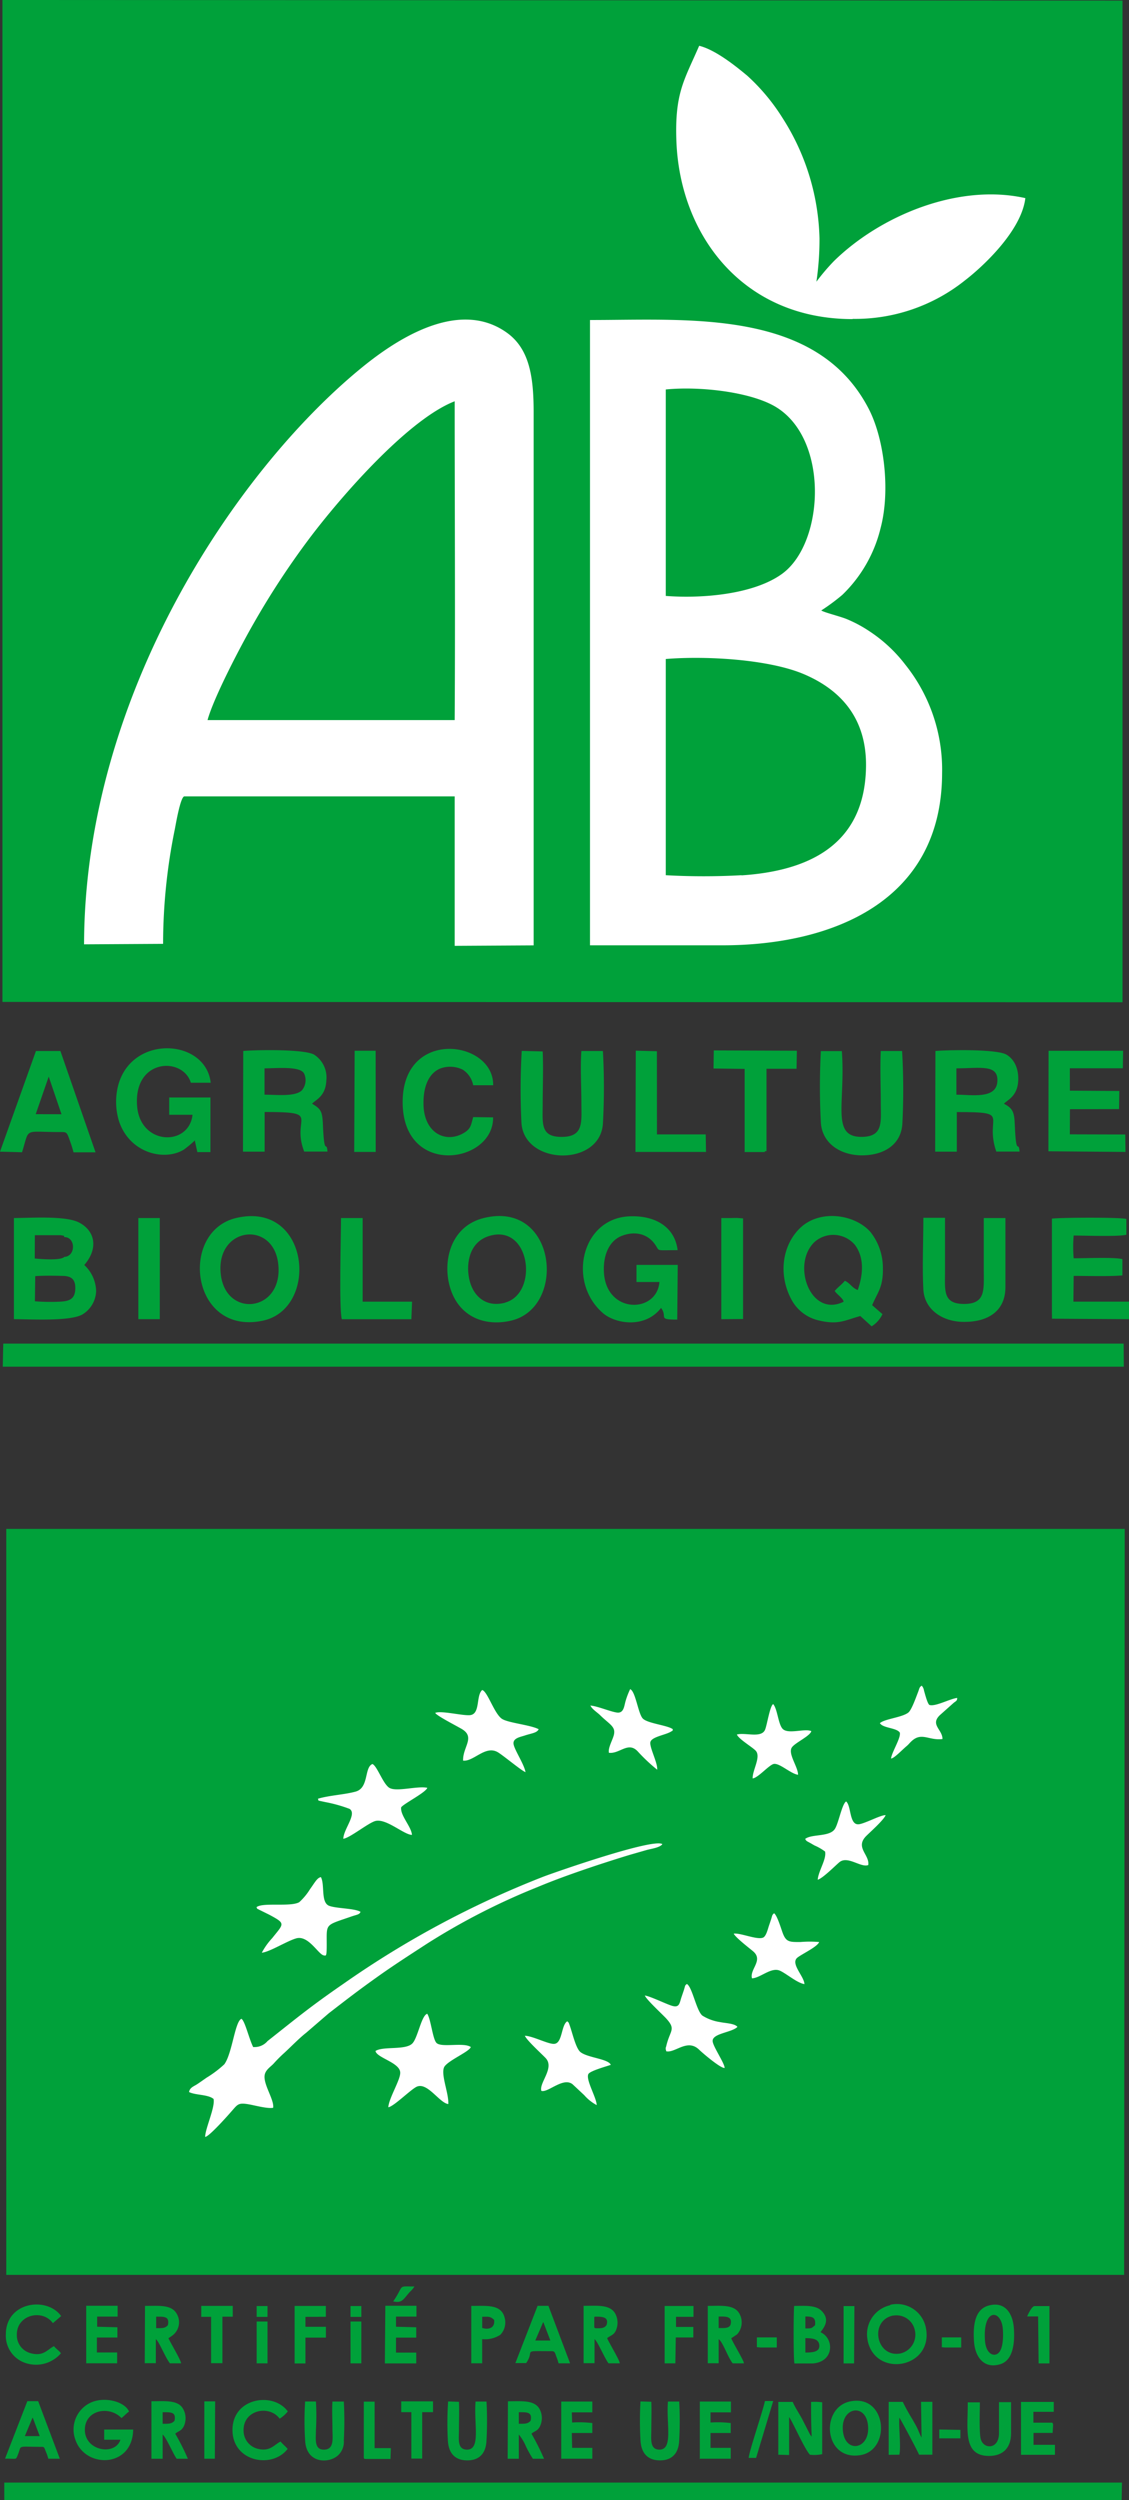
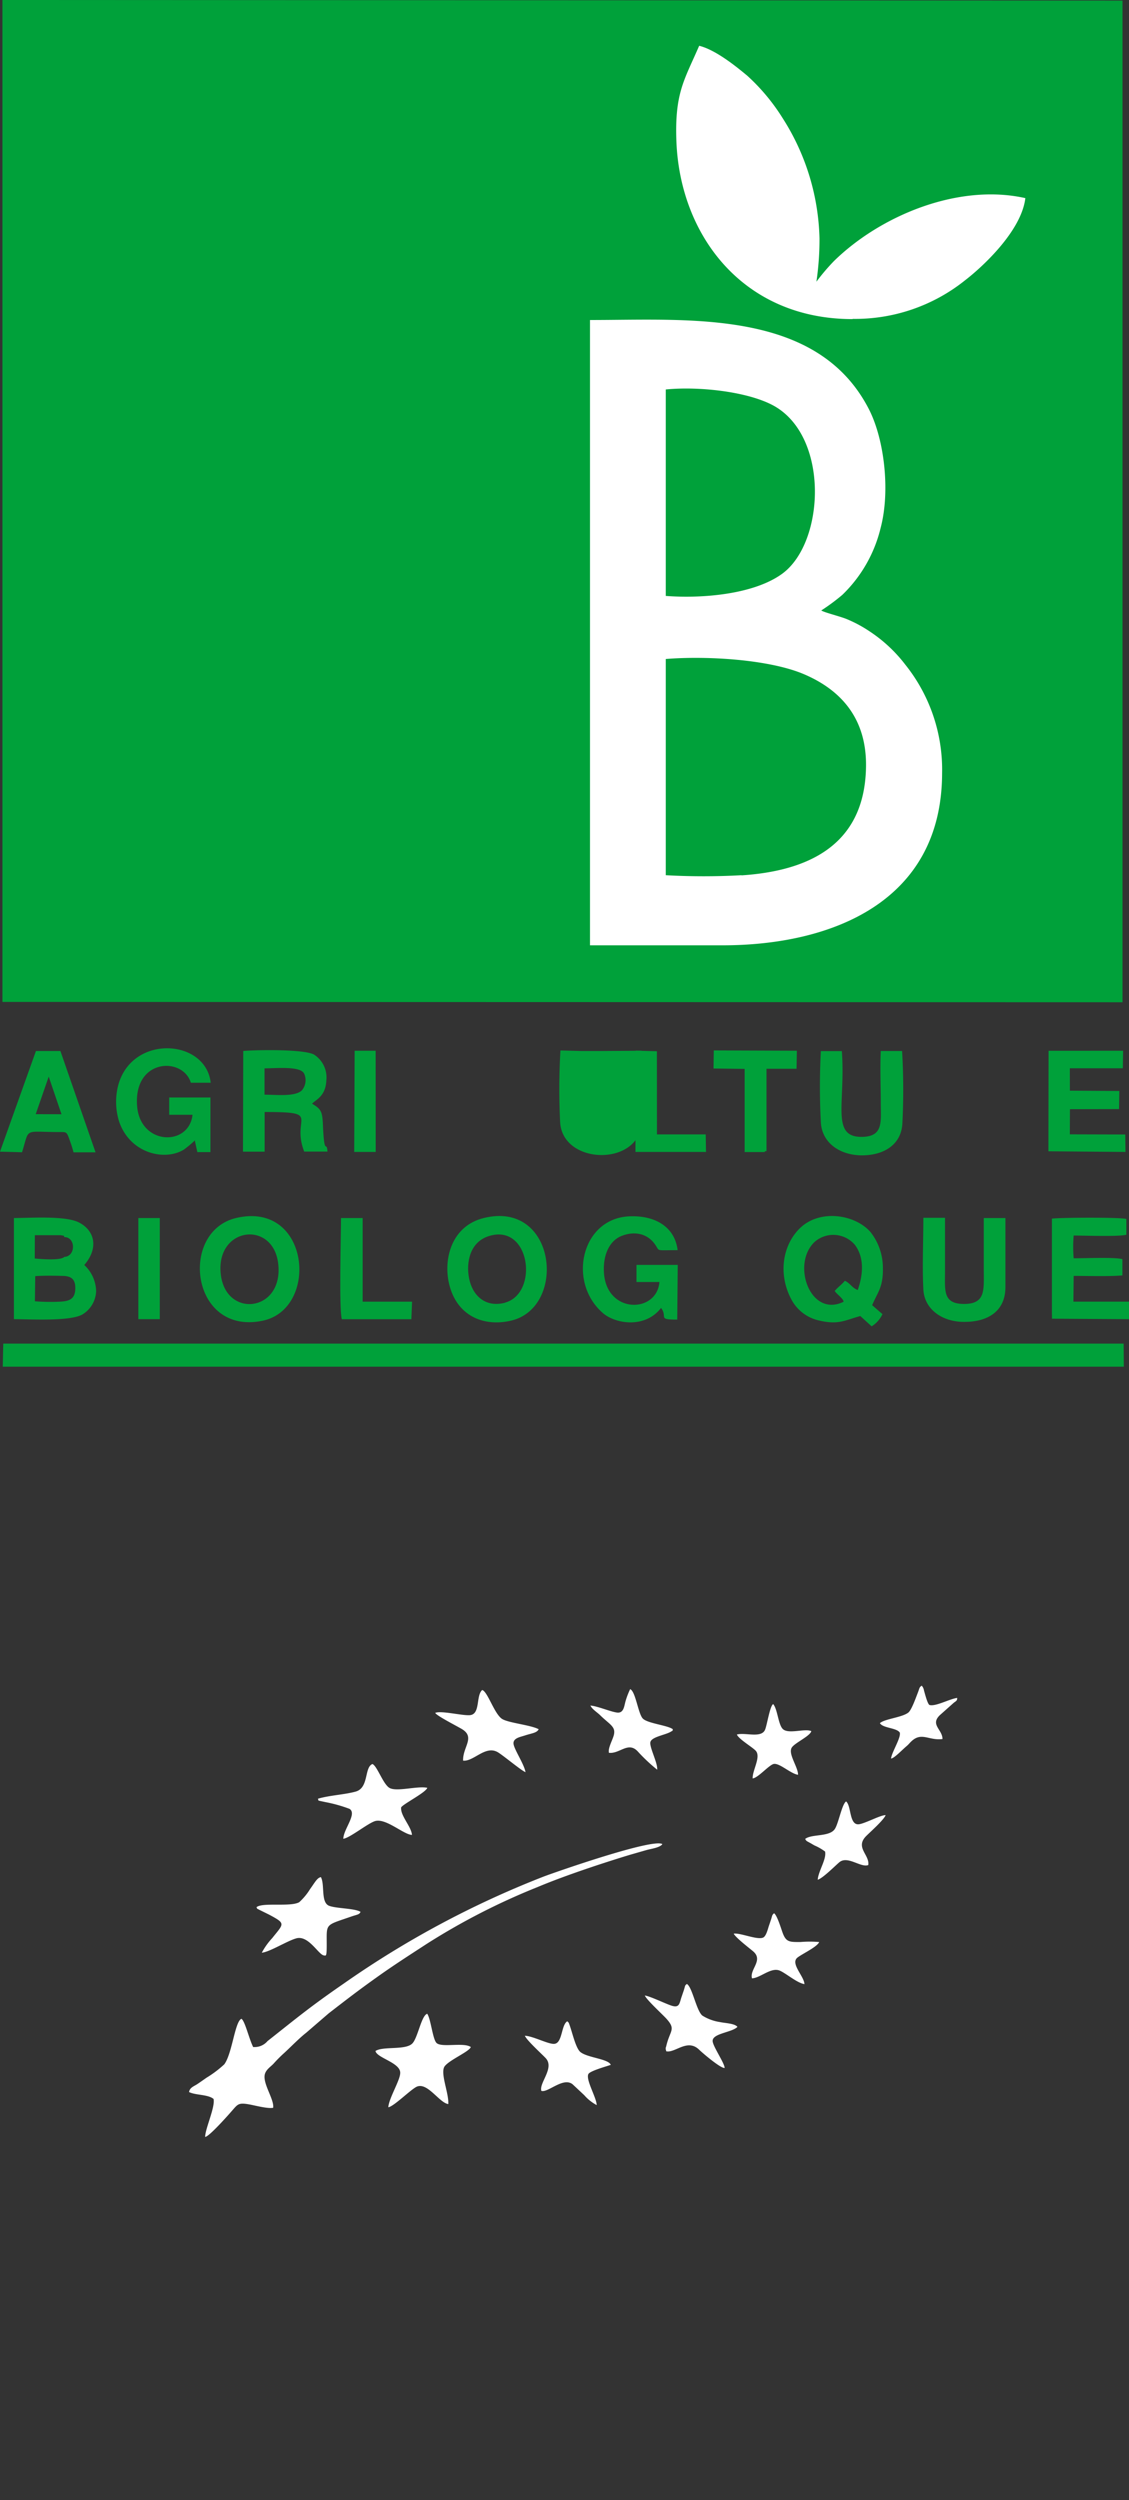
<svg xmlns="http://www.w3.org/2000/svg" id="Plan_1" data-name="Plan 1" width="208.58" height="461.49" viewBox="0 0 208.58 461.49">
  <rect x="0" y="0" width="208.58" height="461.49" fill="#333333" stroke="none" />
  <title>logos_bios2</title>
  <polygon points="197.67 204.74 206.74 204.72 206.79 201.38 197.66 201.32 197.65 197.19 207.44 197.19 207.49 193.95 193.72 193.96 193.69 212.51 207.93 212.63 207.89 209.41 197.65 209.38 197.67 204.74" style="fill:#00a13a" />
  <path d="M141.28,212.58c.36-.38.33.5.33-.93V197.28h5.55l.06-3.33-15.35-.06-.05,3.34,5.75.07v15.35h3.69Z" transform="translate(0 0)" style="fill:#00a13a" />
  <polygon points="65.44 212.63 69.41 212.63 69.4 193.95 65.52 193.95 65.44 212.63" style="fill:#00a13a" />
  <polygon points="25.56 242.66 25.56 243.5 29.52 243.5 29.52 224.83 28.5 224.83 26.58 224.83 25.56 224.83 25.56 242.66" style="fill:#00a13a" />
-   <polygon points="133.26 243.5 133.5 243.5 137.28 243.47 137.28 224.9 136.14 224.81 134.94 224.83 134.22 224.83 133.26 224.83 133.26 243.5" style="fill:#00a13a" />
  <polygon points="117.4 212.63 130.44 212.63 130.43 212.39 130.38 209.39 121.37 209.39 121.36 194.04 117.46 193.94 117.4 212.63" style="fill:#00a13a" />
  <path d="M63.19,243.51H76l.13-3.24H67V224.83H63c0,3.17-.39,16.67.15,18.68Z" transform="translate(0 0)" style="fill:#00a13a" />
-   <path d="M91.1,206.25l-3.68-.05c-.41,1.47-.42,2.13-1.67,2.89-3.45,2.09-7.59,0-7.51-5.59,0-3,1-5.41,3.1-6.27a5.28,5.28,0,0,1,4.16.22,4.39,4.39,0,0,1,1.92,2.87h3.69c.13-8.35-16.8-10.61-16.72,3.2s16.8,11.25,16.71,2.75Z" transform="translate(0 0)" style="fill:#00a13a" />
  <path d="M11.16,194H6.64L0,212.58l4.07.11c1.45-4.6.17-3.74,6.89-3.73,1.39,0,1.35-.12,2,1.74a20.09,20.09,0,0,1,.62,2h4.07ZM6.6,205.66,9,198.73l2.36,6.94Z" transform="translate(0 0)" style="fill:#00a13a" />
  <path d="M178.19,244c4.36,0,7.56-2,7.56-6.42V224.83h-4v9.66c0,3.54.39,6.19-3.61,6.2s-3.55-2.49-3.55-6v-9.9h-4c0,4.22-.23,9.15,0,13.28.22,3.69,3.58,5.94,7.5,5.93Z" transform="translate(0 0)" style="fill:#00a13a" />
-   <path d="M111.29,194h-3.88c-.22,2.95,0,6.55,0,9.54,0,3.44.49,6.22-3.42,6.31-4.23.11-3.73-2.43-3.73-6.07,0-3.13.14-6.61,0-9.7l-3.87-.1a123.11,123.11,0,0,0-.06,13.17c.37,8,14.57,8.27,15.06.23a123.86,123.86,0,0,0,0-13.35Z" transform="translate(0 0)" style="fill:#00a13a" />
+   <path d="M111.29,194h-3.88l-3.87-.1a123.11,123.11,0,0,0-.06,13.17c.37,8,14.57,8.27,15.06.23a123.86,123.86,0,0,0,0-13.35Z" transform="translate(0 0)" style="fill:#00a13a" />
  <path d="M166.6,194h-3.88c-.15,3.12,0,6.45,0,9.53,0,3.52.54,6.27-3.48,6.32-5.79.07-3-6.17-3.71-15.83h-3.88a125.2,125.2,0,0,0,0,13.14c.2,3.73,3.38,6,7.38,6.1,4.21.06,7.46-1.94,7.68-5.85a122.24,122.24,0,0,0-.05-13.4Z" transform="translate(0 0)" style="fill:#00a13a" />
  <path d="M194.35,242.66v.75l14.23.09v-3.24H198.31l.05-4.75c2.64,0,6.52.13,9-.09v-3c-1.43-.4-7.09-.15-9-.16a24.54,24.54,0,0,1,0-4.2c2,0,8.31.24,9.73-.15V225c-1.22-.33-12.14-.27-13.75-.06v17.75Z" transform="translate(0 0)" style="fill:#00a13a" />
  <path d="M43.67,224.81c-10.63,2.46-8.44,21.64,4.74,19C59.05,241.73,57.31,221.66,43.67,224.81Zm-2.88,10.41c-1-8.86,9.94-10.1,10.64-1.65C52.18,242.21,41.7,243.32,40.79,235.22Z" transform="translate(0 0)" style="fill:#00a13a" />
  <path d="M89.36,224.83c-5.9,1.46-7.49,7.49-6.39,12.16,1.38,5.83,6.28,8,11.5,6.77C104.79,241.28,102.79,221.51,89.36,224.83Zm4,15.62c-3.74,1-6.1-1.38-6.7-4.5-.57-2.95.15-6.67,3.63-7.78,7.7-2.45,9.31,10.58,3,12.28Z" transform="translate(0 0)" style="fill:#00a13a" />
  <path d="M122.15,241.4c-2.93,3.84-8.38,3-10.74,1-6.65-5.73-4-17.44,4.78-17.88,4.89-.24,8.5,2,9,6.24-4,0-3.34.23-4-.8-1.47-2.35-4-2.75-6.33-1.84s-3.5,3.63-3.28,6.86c.52,7.61,9.79,7.45,10.25,1.66h-4.24v-3.16h7.62l-.09,10.1c-3.77,0-1.68-.44-3-2.17Z" transform="translate(0 0)" style="fill:#00a13a" />
  <path d="M36,210.58l.46,2.08h2.42V202.58H31.26v3.19h4.31c-.64,5.88-9.68,5.69-10.24-1.62-.68-8.79,8.46-9.13,9.93-4.29h3.67c-.91-8.12-14.53-9-17.09.46A12.19,12.19,0,0,0,22,207c2,5.92,8.45,7.39,12,5.18a21.19,21.19,0,0,0,2.06-1.73Z" transform="translate(0 0)" style="fill:#00a13a" />
-   <path d="M187.48,207.58c-.09-2.38-.41-3-2-3.85.58-.68,2.52-1.33,2.64-4.31.09-2.35-.85-4-2.23-4.78-1.86-1-10.42-.86-13.07-.65l-.05,18.59,4,0v-7.31c10.39,0,5,.66,7.29,7.29h4.3C188.18,210.25,187.73,213.86,187.48,207.58Zm-3.22-7.93c-.22,3.28-4.76,2.41-7.57,2.41V197.2C181.13,197.19,184.48,196.39,184.26,199.65Z" transform="translate(0 0)" style="fill:#00a13a" />
  <path d="M59.66,207.64c-.1-2.52-.37-2.93-2-3.91.6-.71,2.51-1.31,2.63-4.31A5,5,0,0,0,58,194.65c-1.88-1-10.36-.88-13.06-.66l-.05,18.59,4,0v-7.32c10.79,0,4.82.91,7.31,7.3H60.5C60.34,210.33,59.92,213.73,59.66,207.64Zm-3.87-6.4c-1.2,1.25-4.82.82-6.92.82V197.2c2.26,0,6.66-.46,7.33,1A2.92,2.92,0,0,1,55.79,201.24Z" transform="translate(0 0)" style="fill:#00a13a" />
  <path d="M163.11,234a10.63,10.63,0,0,0-2.32-6.62c-2.89-3.25-9.35-4.22-13-.68-3.26,3.17-4.08,8.59-1.53,13.26a7.64,7.64,0,0,0,5.08,3.79c3.59.84,4.77-.06,7.6-.83l2.09,1.9a5.25,5.25,0,0,0,2-2.25l-1.9-1.65C162.09,238.58,163.2,237.65,163.11,234Zm-4.65,4.12c-1.14-.47-1.3-1.19-2.37-1.71-.62.74-1.31,1.2-1.88,1.88.38.61,1.67,1.47,1.63,2-6.16,3-9.7-7-5.31-11.08a5.24,5.24,0,0,1,7.4.56l0,0C159.73,232.15,159.45,235.35,158.46,238.13Z" transform="translate(0 0)" style="fill:#00a13a" />
  <path d="M15.57,233.5c2.66-3.07,2-6.33-1-7.86-2.49-1.26-8.78-.83-12-.81V243.5c3.13,0,10.5.45,12.72-.91a5.24,5.24,0,0,0,2.47-4.25A6.78,6.78,0,0,0,15.57,233.5ZM6.44,228H11.2c1.11.18.42.08.69.35,2.12,0,2.13,3.56,0,3.65-.68.73-4.51.39-5.47.3Zm4.77,12.26a37.79,37.79,0,0,1-4.76-.06l.06-4.64c1.47-.12,3.44-.09,4.94-.05,1.68,0,2.5.57,2.46,2.35s-.9,2.3-2.7,2.4Z" transform="translate(0 0)" style="fill:#00a13a" />
  <polygon points="0.51 252.27 207.62 252.27 207.62 252.03 207.59 248.01 0.6 248.01 0.51 252.27" style="fill:#00a13a" />
  <polygon points="0.45 184.94 0.45 0 207.38 0.11 207.38 185 0.45 184.94" style="fill:#00a13a" />
  <path d="M157.53,58.86a32.49,32.49,0,0,0,20.75-7.11c3.28-2.52,10.44-9.14,11.15-15.18-12.38-2.77-26.77,3.22-35.36,11.62A38.67,38.67,0,0,0,150.83,52a53.53,53.53,0,0,0,.57-8,43,43,0,0,0-6.79-22.16,37.11,37.11,0,0,0-6.55-7.86c-1.89-1.57-5.77-4.76-8.89-5.53-2.7,6.26-4.53,8.63-4.21,17.53.62,17.44,12.31,32.94,32.57,32.92Z" transform="translate(0 0)" style="fill:#fff" />
  <path d="M167.24,122.67a27,27,0,0,0-6.6-6.14,24.11,24.11,0,0,0-4.22-2.26c-1.34-.54-4.17-1.22-4.69-1.59a37.36,37.36,0,0,0,3.88-2.87,25.42,25.42,0,0,0,7.09-12.39c1.79-6.77.7-16.38-2.23-22C150.9,57,127.29,59.07,109,59.07V174.49H133.5c19.88,0,40.51-7.84,40.55-31.78A31,31,0,0,0,167.24,122.67ZM123,71.89c6.13-.61,15.2.39,19.94,3,10.29,5.69,9.47,25.22,1.59,31C139.4,109.65,130,110.53,123,110Zm14,89.66a125.74,125.74,0,0,1-14,0V121.64c7.7-.62,19.2.1,25.56,2.82,6.6,2.82,11.64,8,11.43,17.25-.29,14.59-11.1,19.09-23,19.87v0Z" transform="translate(0 0)" style="fill:#fff" />
-   <path d="M93.68,61.44c-9.36-6.75-21.61,2.09-27.25,6.75-22.85,18.86-50.8,60.07-50.9,106.12l14.6-.09A105.86,105.86,0,0,1,32.31,153c.17-.87,1-5.79,1.72-6H84v27.59l14.59-.09V76.19C98.6,69.65,97.85,64.45,93.68,61.44ZM84,132.92H38.34c1.16-4.23,6.19-13.8,8.48-17.78A148.9,148.9,0,0,1,57.2,99.33C62.81,91.89,75.31,77.44,84,74.07c0,19.51.12,39.4,0,58.85Z" transform="translate(0 0)" style="fill:#fff" />
-   <path d="M1.16,419.91H207.68l.11-137.7H1.16Zm189.78,31.41v-2.24h3.53l.08-1.3a1.41,1.41,0,0,0,0-.29.69.69,0,0,0-.14-.3h-3.49v-2h3.76v-1.83h-6.05v9.76h6.27v-1.84h-4Zm-17.41-1.24h3.9v-1.56l-3.9-.07v1.63Zm-106.3,3.61c.18.32-.18.12.41.2h4.5l.07-2h-3v-8.58h-2v10.45Zm71.12,0h1.34l3.16-10.5h-1.53c-.38,1.86-3,9.5-3,10.53Zm-100.66.15h2l.06-10.58h-2v10.61Zm36.38-8.59H76v8.57H78v-8.57H80v-2H74.13l0,2Zm55.11,8.59H135v-2h-3.73v-2.75H135v-1.83a20.23,20.23,0,0,0-3.73-.1v-1.87h3.77v-2h-5.75V453.9Zm-25.55,0h5.8v-2H105.7l-.06-2.75h3.79v-1.83a20.23,20.23,0,0,0-3.73-.1l-.06-1.87h3.79v-2h-5.74V453.9Zm75.16-10c0,4.67-.88,9.45,3.89,9.49,2.66,0,4.11-1.51,4.11-4.2v-5.73h-2.23v5.73c0,3-2.78,3-3.34,1.17-.36-1.14-.19-5.37-.19-6.86h-2.24v.4Zm-53.39-.55h-2c-.33,4.16,1,8.82-1.54,8.88-1.87,0-1.53-2-1.53-3.64s.07-3.54,0-5.2l-2-.06a61.26,61.26,0,0,0,0,7.17c.11,2.27,1.24,3.7,3.59,3.71s3.49-1.46,3.56-3.71a65.77,65.77,0,0,0,0-7.16Zm-35.54,0h-2c-.34,4.16,1,8.82-1.54,8.88-1.91,0-1.53-2-1.53-3.64s.08-3.56,0-5.19l-2-.07a59.15,59.15,0,0,0-.05,7.17c.11,2.29,1.24,3.71,3.59,3.71s3.47-1.44,3.55-3.71a65.77,65.77,0,0,0,0-7.16Zm-26.44,0h-2c-.11,1.58,0,3.49,0,5.09s.39,3.74-1.52,3.79-1.53-2-1.53-3.64a46,46,0,0,0,0-5.25h-2a57,57,0,0,0,0,7.16c.19,4.37,4.46,4.35,6.15,2.72a3.4,3.4,0,0,0,1-2.72,65.77,65.77,0,0,0,0-7.16ZM53.11,452c-.42-.5-.84-.8-1.28-1.33-1.18.58-1.94,1.93-4.25,1.33A3.44,3.44,0,0,1,45,448.64c-.09-3.79,4.71-4.82,6.67-2.19a6,6,0,0,0,1.5-1.34c-2.68-3.68-10.18-2.54-10.22,3.38s7.33,7.3,10.2,3.53ZM.88,453.83c2.25,0,2,.17,2.29-.39l.25-.64c.54-1.5-.15-1.15,4.2-1.15.46,0,.46,0,.68.42a4.36,4.36,0,0,0,.2.53,9,9,0,0,1,.42,1.24h2.13l-4-10.62h-2L.94,453.81Zm5.18-7.54,1.28,3.38H4.59L6,446.3ZM28,453.85h2.05v-4.47c.69.57,1.94,3.59,2.59,4.47h2.07a43.41,43.41,0,0,0-2.33-4.62c.31-.31.77-.45,1.09-.73a2.31,2.31,0,0,0,.66-1.1,3.49,3.49,0,0,0-.34-2.82c-.95-1.65-3.48-1.34-5.81-1.35v10.61Zm2.05-8.59h.48c1.29,0,2,.13,1.71,1.57-.53.61-1.11.56-2.19.56Zm63.74,8.59h2.06v-4.47a8.78,8.78,0,0,1,1.33,2.22,19.11,19.11,0,0,0,1.27,2.25h2.06a43.34,43.34,0,0,0-2.32-4.62c.55-.55,1.3-.42,1.75-1.83a3.5,3.5,0,0,0-.3-2.81c-1-1.65-3.47-1.34-5.8-1.35Zm2.06-8.59h.48c1.28,0,2,.13,1.7,1.57-.52.61-1.11.56-2.18.56v-2.13Zm61.24-2c-5.64,1.13-4.91,11.08,1.93,9.91C164.68,452.17,163.83,441.91,157.09,443.26Zm-1.36,5.5c-.48-4.42,4.15-5.27,4.62-1.17C160.88,452.1,156.18,453,155.73,448.76Zm-11.94,4.3v-9.7h2.67c.37.91,1.21,2.19,1.75,3.18l1.44,2.83.31.41c-.12-2.7-.11-3.7-.11-6.42a10,10,0,0,1,2.05.07V453a6.72,6.72,0,0,1-2.28.1c-1.07-1.2-3.22-6.17-3.83-6.94v7l-2.06-.06Zm20.39.06v-9.77h2.61a35.43,35.43,0,0,0,1.83,3.3c.31.58.58,1,.87,1.61s.45,1.14.77,1.67l-.1-6.59h2.09v9.76h-2.46c-.15-.47-3.41-6.59-3.63-6.83-.15,1.86.32,5.18,0,6.83ZM24.57,448.46H19.25v1.88h3c-1,3-6.49,2.07-6.57-1.73s4.53-4.63,6.76-2.27c.5-.38.87-.84,1.4-1.2-.77-1.86-4.65-2.9-7.27-1.56a5.47,5.47,0,0,0-2.63,6.8c1.87,5.35,10.65,5.15,10.66-2ZM.79,461v.52H207.22l.06-3.27H.79V461Zm71.83-36.2c1.68.37,1.84-.33,3.1-1.75a4.79,4.79,0,0,0,.85-1c-3.26,0-1.76-.38-3.95,2.79Zm-16.19,2.86v1.83h3.78v2H56.43v4.77h-2V425.64H60.2v2Zm8.33-2h2v2h-2Zm0,2.86h2v7.72h-2Zm-17.34-2.86h2v2h-2Zm0,2.86h2v7.72h-2Zm117-3A5.47,5.47,0,0,0,160.3,432a.19.19,0,0,1,0,.07c1.51,7,12.33,5,10.73-2.52a5.45,5.45,0,0,0-6.51-4.13Zm.6,1.91a3.46,3.46,0,0,1,4,2.72,3.55,3.55,0,0,1-2.66,4.26h0c-4.55.84-5.79-6.11-1.34-7Zm-18.23,8.83c1.07,0,2.34,0,3.36,0,4-.3,4-4.63,1.44-5.77.66-.9,1.86-2.33.13-4-1.13-1.07-3.27-.85-5-.85-.13,1.1-.15,9.89.05,10.61Zm2-8.67c1.36,0,1.94.17,1.79,1.61-.71.61-.61.59-1.79.59v-2.2Zm0,4c1.18,0,2.5.07,2.58,1.33s-1.36,1.32-2.58,1.32v-2.65Zm-122,4.62h2v-4.45c.67.56,1.7,3.33,2.6,4.47h2.06c0-.56-1.93-3.73-2.33-4.63l.56-.38a3.06,3.06,0,0,0,.91-4.23v0c-1-1.66-3.46-1.34-5.8-1.36l-.05,10.61Zm2.05-8.59h.48c1.25,0,2,.13,1.7,1.56-.51.62-1.11.56-2.17.56v-2.13Zm79,8.59h2v-4.45c.62.52,1.82,3.46,2.58,4.47h2.08c0-.55-1.94-3.71-2.33-4.63a1.39,1.39,0,0,1,.27-.21c.63-.41,1.14-.5,1.49-1.61a3.52,3.52,0,0,0-.31-2.8c-1-1.67-3.46-1.35-5.8-1.36v10.6Zm2.06-8.59c1.31,0,2.64,0,2.16,1.53-.41.69-1.19.61-2.08.61l-.19-.15v-1.92Zm20.87,8.6h2v-4.45c.8.56,1.66,3.28,2.59,4.47h2.08c0-.53-2-3.72-2.34-4.63l1.09-.73a3.3,3.3,0,0,0,.37-3.89c-1-1.67-3.46-1.35-5.8-1.36v10.61Zm2-6.47V427.6h.63c1,0,1.81.17,1.61,1.29C134.89,429.82,133.8,429.73,132.82,429.72Zm-37.57,6.44h2c1.76-2.47-1.08-2.2,4.7-2.2.61,0,.62.27.88,1a9,9,0,0,1,.41,1.24h2.13l-4-10.61h-2l-4.11,10.58Zm5.19-7.53,1.29,3.37H98.89l1.44-3.36Zm82.13-3.05c-2.43.75-2.79,3.64-2.57,6.64.19,2.72,1.78,5.12,4.9,4.13,2.29-.74,2.66-3.83,2.46-6.63s-1.71-5.07-4.79-4.14Zm-.54,6.49c-.47-6.1,3-5.88,3.29-2.2.11,1.43.05,3.69-.83,4.45s-2.28.08-2.46-2.25ZM11.26,434.38c-.4-.53-.84-.77-1.29-1.31-1.19.58-1.92,1.93-4.25,1.31A3.42,3.42,0,0,1,3.11,431c-.07-3.73,4.72-4.87,6.66-2.18l1.53-1.31c-2.65-3.67-10.19-2.64-10.22,3.35a5.29,5.29,0,0,0,3.59,5.3A6.08,6.08,0,0,0,11.26,434.38Zm4.58,1.85h5.8v-2H17.9l0-2.76h3.79v-1.89l-3.74-.1v-1.87h3.78v-2H15.93v10.61Zm71.18,0h2.06v-4.46a5.21,5.21,0,0,0,3.35-.8,3.26,3.26,0,0,0,.8-3.16c-.64-2.56-3.4-2.15-6.16-2.18v10.61Zm2.06-8.59c1.14,0,1.49-.12,2.21.58.19,1.48-1,1.87-2.2,1.48v-2.06Zm33.69,8.6h2l.08-4.78h3.24v-1.94h-3.2v-1.87h3.23v-2h-5.33v10.61Zm-85.65-8.59H39v8.56h2.09v-8.58H43v-2H37.18v2Zm152.67-.07h2l.09,8.67h2l0-10.58h-2.75c-.47,0-1.19,1.44-1.37,1.94Zm-34,8.67h2l.06-10.58h-2v10.62Zm18.1-3,.69.06h3v-1.86H174v1.78Zm-34.08,0,.7.06h3v-1.86h-3.68v1.78Zm-68.71,3h5.8v-2H73.16l0-2.76H76.9v-1.91l-3.74-.1v-1.87h3.78v-2H71.19Z" transform="translate(0 0)" style="fill:#00a13a" />
  <path d="M109.06,314.82c1.36.07,4.35,1.41,5.26,1.3s1-1.18,1.22-2a13.94,13.94,0,0,1,.88-2.33c1,.41,1.47,4.48,2.32,5.41s4.71,1.27,5.57,2c-.13.39.16.12-.4.46-1,.6-3.6.94-3.76,1.94s1.39,3.83,1.26,5.06a32.39,32.39,0,0,1-3.62-3.41c-1.76-1.84-3.32.53-5.29.29-.19-.73.47-2,.75-2.79.76-2-.41-2.22-2.42-4.19-.5-.49-1.52-1.12-1.77-1.79Zm-28.65,1.35c1.07-.45,4.87.51,6.33.43,2.08-.1,1.14-3.62,2.35-4.65,1,.31,2.19,4.29,3.61,5.3,1.08.77,5.34,1.14,6.82,1.94-.32.69-1.34.75-2.57,1.16-.81.27-2.17.47-2.08,1.51s1.94,3.71,2.22,5.25c-.65-.18-4.12-3.09-5.13-3.68-2.29-1.33-4.44,1.76-6.4,1.56-.1-2.5,2.3-4.29-.21-5.82C84.35,318.57,80.61,316.68,80.41,316.17Zm55.72,4c1.56-.44,4.57.76,5.23-.93.36-.89.88-4.35,1.48-4.69.77.85.92,3.54,1.68,4.49.94,1.2,4.12-.06,5.37.5-.2.9-3,2.14-3.59,3-.79,1.16,1.15,3.6,1.14,5.06-1.37-.19-3.42-2.21-4.5-2-.9.21-2.89,2.58-3.89,2.67-.05-1.54,1.6-4,.56-5.12-.68-.71-3.16-2.15-3.48-3v0ZM58.79,332c2.2-.63,4.78-.72,6.89-1.29,2.53-.68,1.57-4.48,3.13-5.1.9.4,2,3.83,3.2,4.44,1.38.71,5.1-.43,6.93-.05-.25.87-4.49,3-4.83,3.62-.18,1.51,1.88,3.53,2,5.07-1.45,0-4.66-3-6.68-2.58-1.23.24-4.75,3.14-6,3.3,0-1.73,2.59-4.6,1.15-5.52a26.61,26.61,0,0,0-4.46-1.25c-1.74-.38-1.17-.18-1.38-.64Zm90,7.41c1.23-.91,4.45-.32,5.44-1.8.68-1,1.32-4.63,2.09-5.09,1,.85.54,4.53,2.44,4.2,1.23-.21,4-1.73,4.86-1.67-.35.89-2.73,3-3.57,3.83-2.15,2.14.65,3.48.36,5.38-1.36.54-3.81-1.79-5.34-.52-.74.62-3.1,3-4,3.23.14-1.67,1.66-3.78,1.36-5.2a9.15,9.15,0,0,0-1.94-1.12c-.34-.19-.61-.36-.93-.53-.5-.28-.62-.28-.81-.71Zm-102,38.48c-.78-1.53-1.52-4.82-2.18-5.25-1.21.45-1.7,6.41-3.17,8.4a20.05,20.05,0,0,1-3.26,2.46c-.64.44-1.12.79-1.74,1.2s-1.39.63-1.51,1.46c1.17.6,3.53.42,4.53,1.28.31,1.55-1.54,5.43-1.56,7,.71,0,4.39-4.16,5-4.87,1.07-1.21,1.18-1.5,3.3-1.1,1.09.21,3.33.8,4.27.59.2-1.51-1.83-4.27-1.58-6,.14-1,1.14-1.58,1.66-2.15a25.16,25.16,0,0,1,2-2c1.09-1,2.77-2.73,4-3.68l4.18-3.6c3.3-2.55,5.35-4.14,8.82-6.61,3-2.15,6.18-4.19,9.32-6.23a123.78,123.78,0,0,1,20.4-10.45c3.66-1.53,7.45-2.85,11.29-4.13,2-.65,3.88-1.26,5.92-1.87l3-.86c.78-.22,2.5-.44,2.89-1.09-1.76-1.1-19.56,5.1-21.94,6a175,175,0,0,0-36.94,19.76c-6.27,4.32-8.63,6.32-14.06,10.6a3.12,3.12,0,0,1-2.6,1.1Zm.6-25.85c1.09-.94,6.33,0,7.9-.93a11.07,11.07,0,0,0,2-2.42c.87-1.19,1.31-2.1,2-2.2.76,1.46-.08,4.73,1.56,5.31,1.4.5,4.7.44,5.76,1.1-.22.53-.65.49-1.76.88-4.86,1.69-4.49,1.19-4.49,5.16,0,2.31-.12,2.05-.55,2-1-.19-2.83-3.77-5.07-3.15-1.68.46-4.94,2.53-6.37,2.65a12.43,12.43,0,0,1,1.92-2.69c2.17-2.73,2.57-2.65-.56-4.33l-1.87-.92c-.57-.33-.21,0-.47-.43Zm88.17,4.88c1.18-.18,4.34,1.21,5.42.73.56-.25.86-1.51,1.07-2.16.15-.42.27-.8.41-1.21.22-.7.16-.8.55-1.12.57.39,1.29,2.82,1.58,3.61.64,1.73,1.27,1.7,3.27,1.7a20.22,20.22,0,0,1,3.48,0c-.35.89-3.06,2.14-4,2.86-1.4,1.09,1.23,3.45,1.28,4.91-1.39-.22-3.39-2-4.58-2.5-1.62-.66-3.58,1.38-5.11,1.43-.48-1.67,2.18-3.33.19-5-.66-.56-3.27-2.55-3.57-3.26ZM119,368.33c.83,0,4,1.56,5.11,1.9,1.4.44,1.42-.44,1.76-1.49l.45-1.32c.32-1,.17-.89.58-1.21,1,.57,1.75,4.93,2.86,5.84a8.46,8.46,0,0,0,3.23,1.19c.94.21,2.74.24,3.25.89-1,1.05-4.71,1.19-4.58,2.66.08,1,2.26,4.13,2.21,4.93-.77.07-4.15-2.83-4.69-3.36-2.2-2.16-4.46.67-6.11.27v-.12a.86.86,0,0,1,0-.75c.69-3.06,1.91-3.09,0-5.19-.69-.75-3.8-3.61-3.93-4.24ZM97,375.77c1.46.07,4.2,1.52,5.31,1.5,1.64,0,1.32-3.45,2.49-4.17.32.3.23.17.42.67.5,1.35,1.13,4.27,2,5,1.31,1.07,5.18,1.25,5.62,2.37-.62.23-3.83,1.1-4.14,1.7-.52,1.05,1.49,4.3,1.54,5.73a8.09,8.09,0,0,1-2.31-1.84l-2.14-2c-1.74-1.4-4.55,1.6-5.77,1.22-.48-1.45,2.44-4.17.84-6-.57-.64-3.74-3.49-3.9-4.23Zm-27.63,2.81c1.41-.92,5.6-.09,6.83-1.41,1-1.06,1.65-5.15,2.73-5.46.7,1.06,1,4.77,1.75,5.42,1,.86,5-.19,6.3.72-.25.83-3.88,2.34-4.81,3.53s.79,5,.65,7c-1.65-.21-3.86-4.11-5.84-3.2-1.12.52-4.21,3.64-5.24,3.79.1-1.68,2.24-5.05,2.2-6.38,0-1.86-4.34-2.74-4.57-4Zm93.18-60.5c.82-.8,4.22-1.07,5.3-2,.6-.53,1.39-2.8,1.78-3.8.24-.63.21-.86.66-1.13a1.77,1.77,0,0,1,.42.92c.2.68.63,2.4,1,2.64,1.08.36,3.8-1.15,5.13-1.3,0,.55-.22.57-.65.91l-2.54,2.26c-1.87,1.78.49,2.67.47,4.42-2.52.33-3.85-1.37-5.75.43-.37.35-.5.56-.88.88-.88.74-2.31,2.27-2.87,2.29.12-1.18,1.89-3.87,1.61-4.8C165.63,318.91,163.11,319,162.57,318.08Z" transform="translate(0 0)" style="fill:#fff" />
</svg>